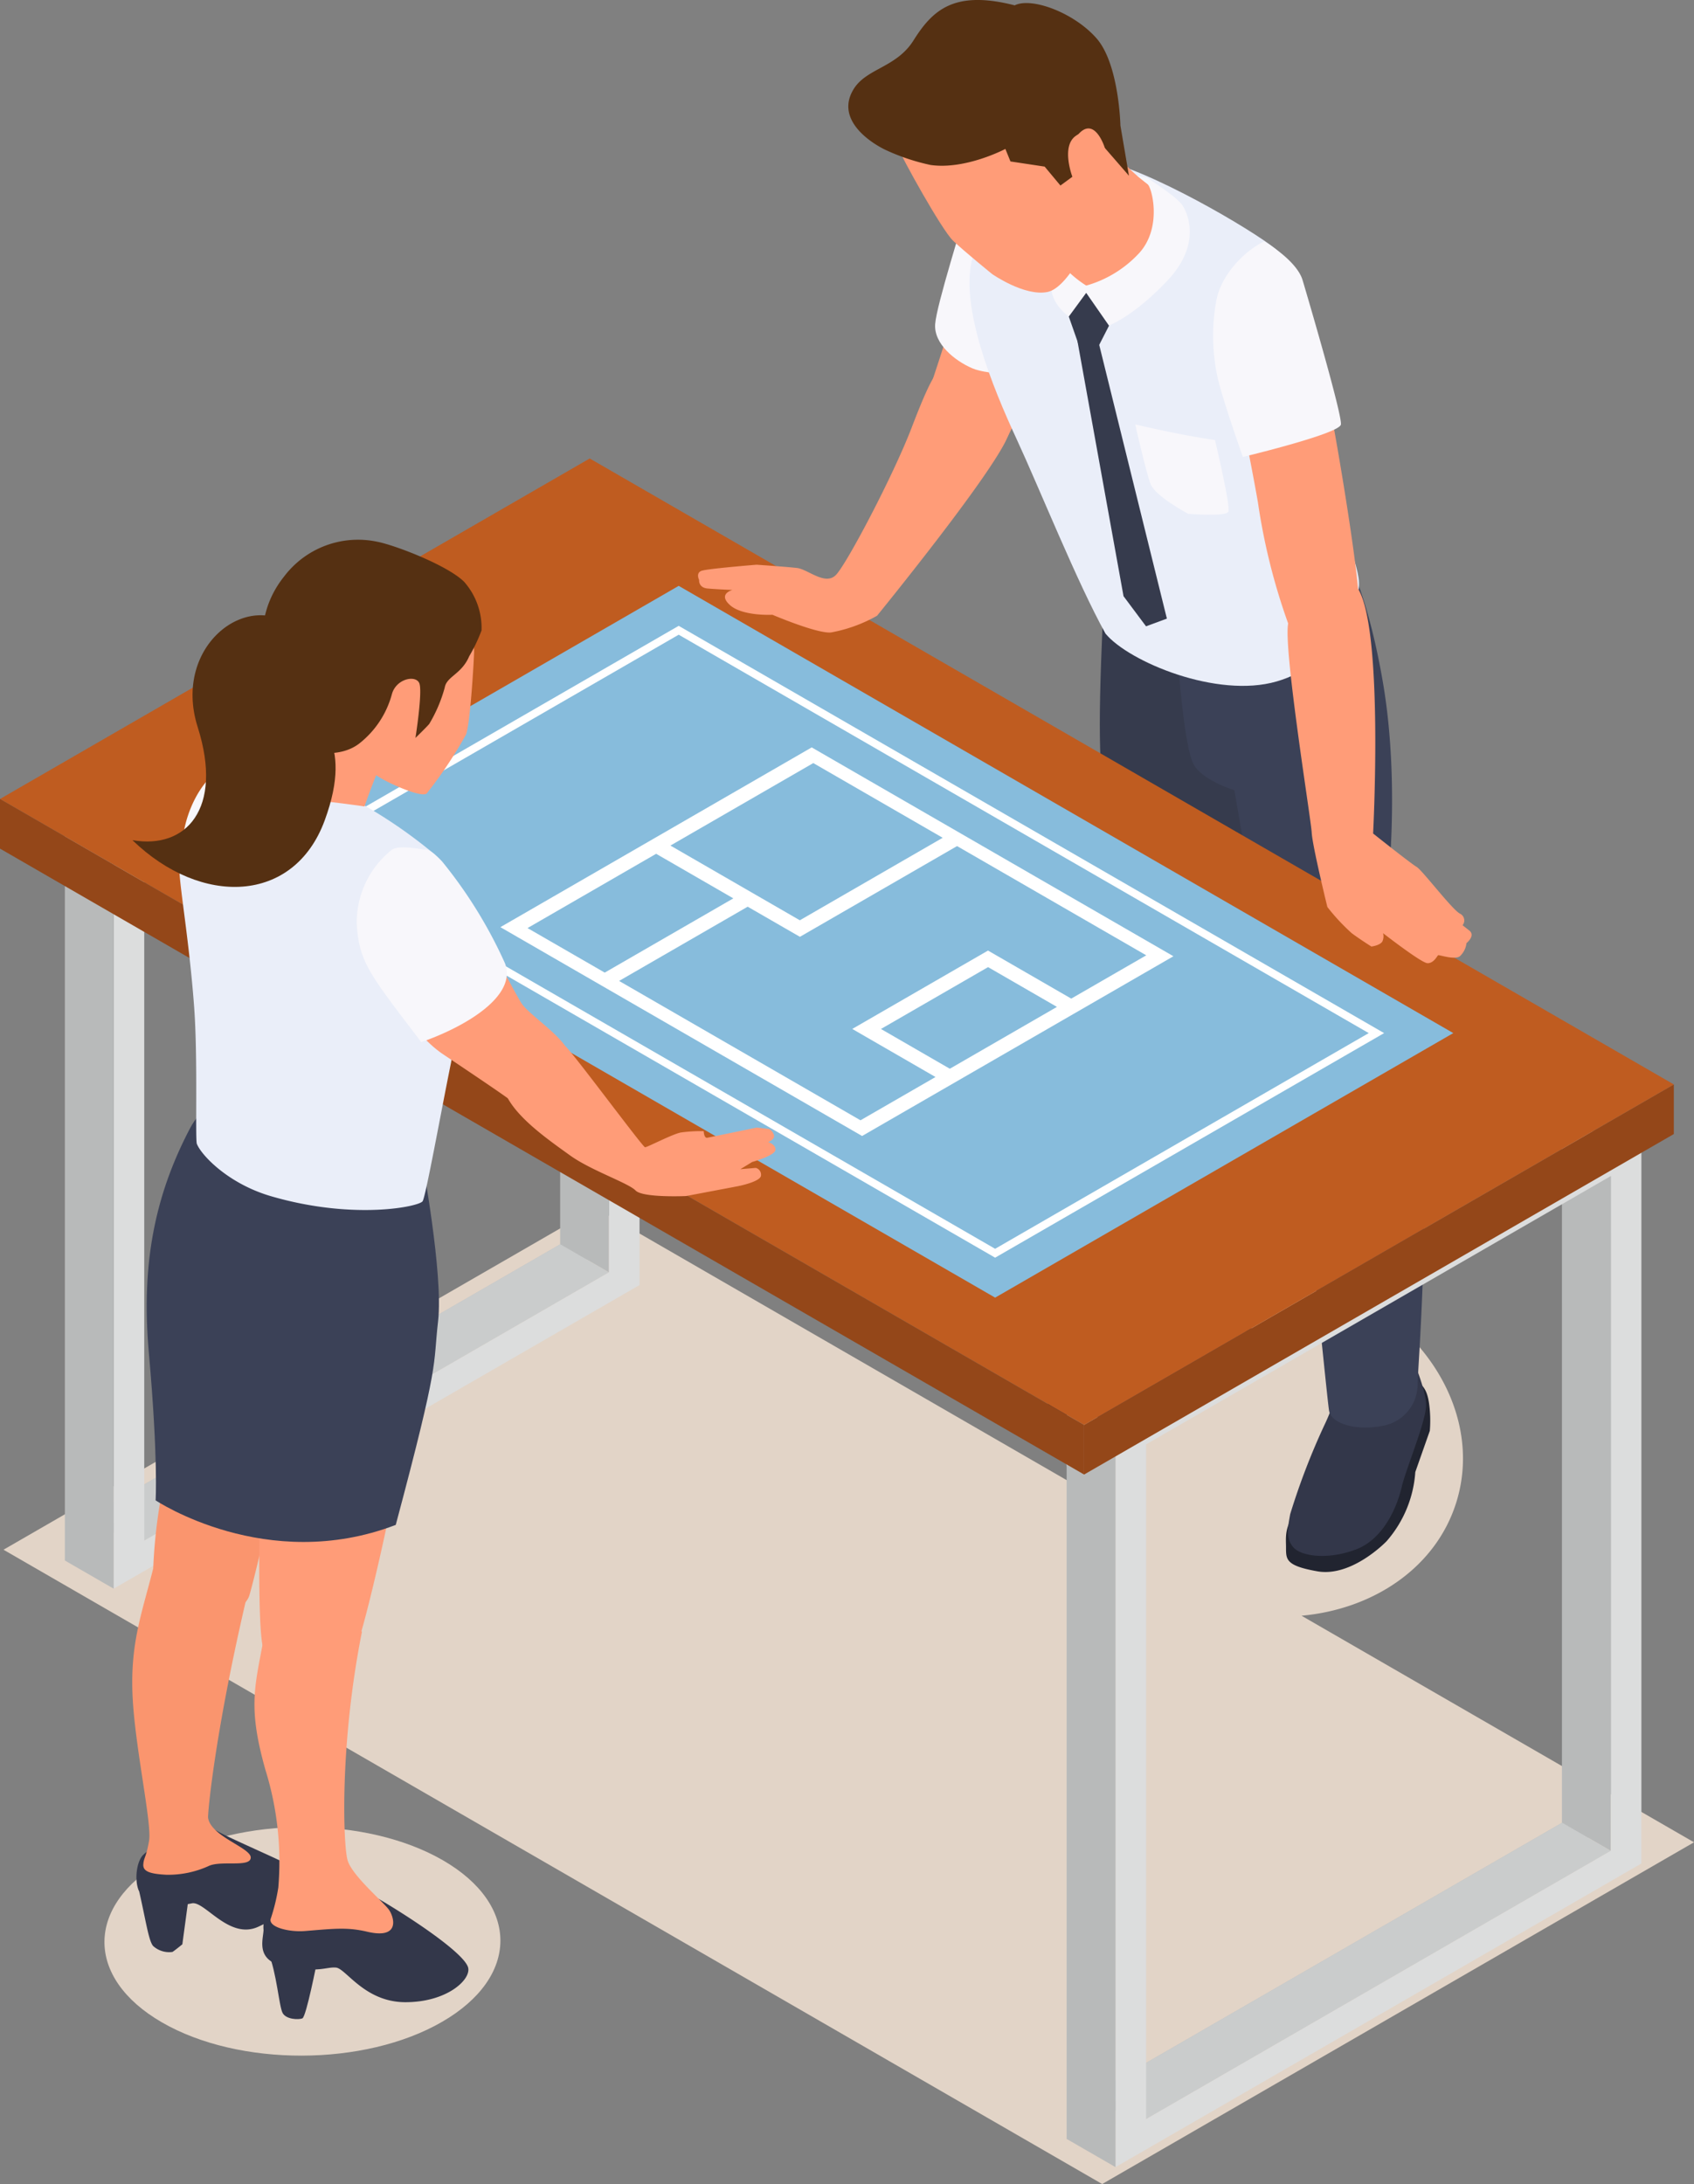
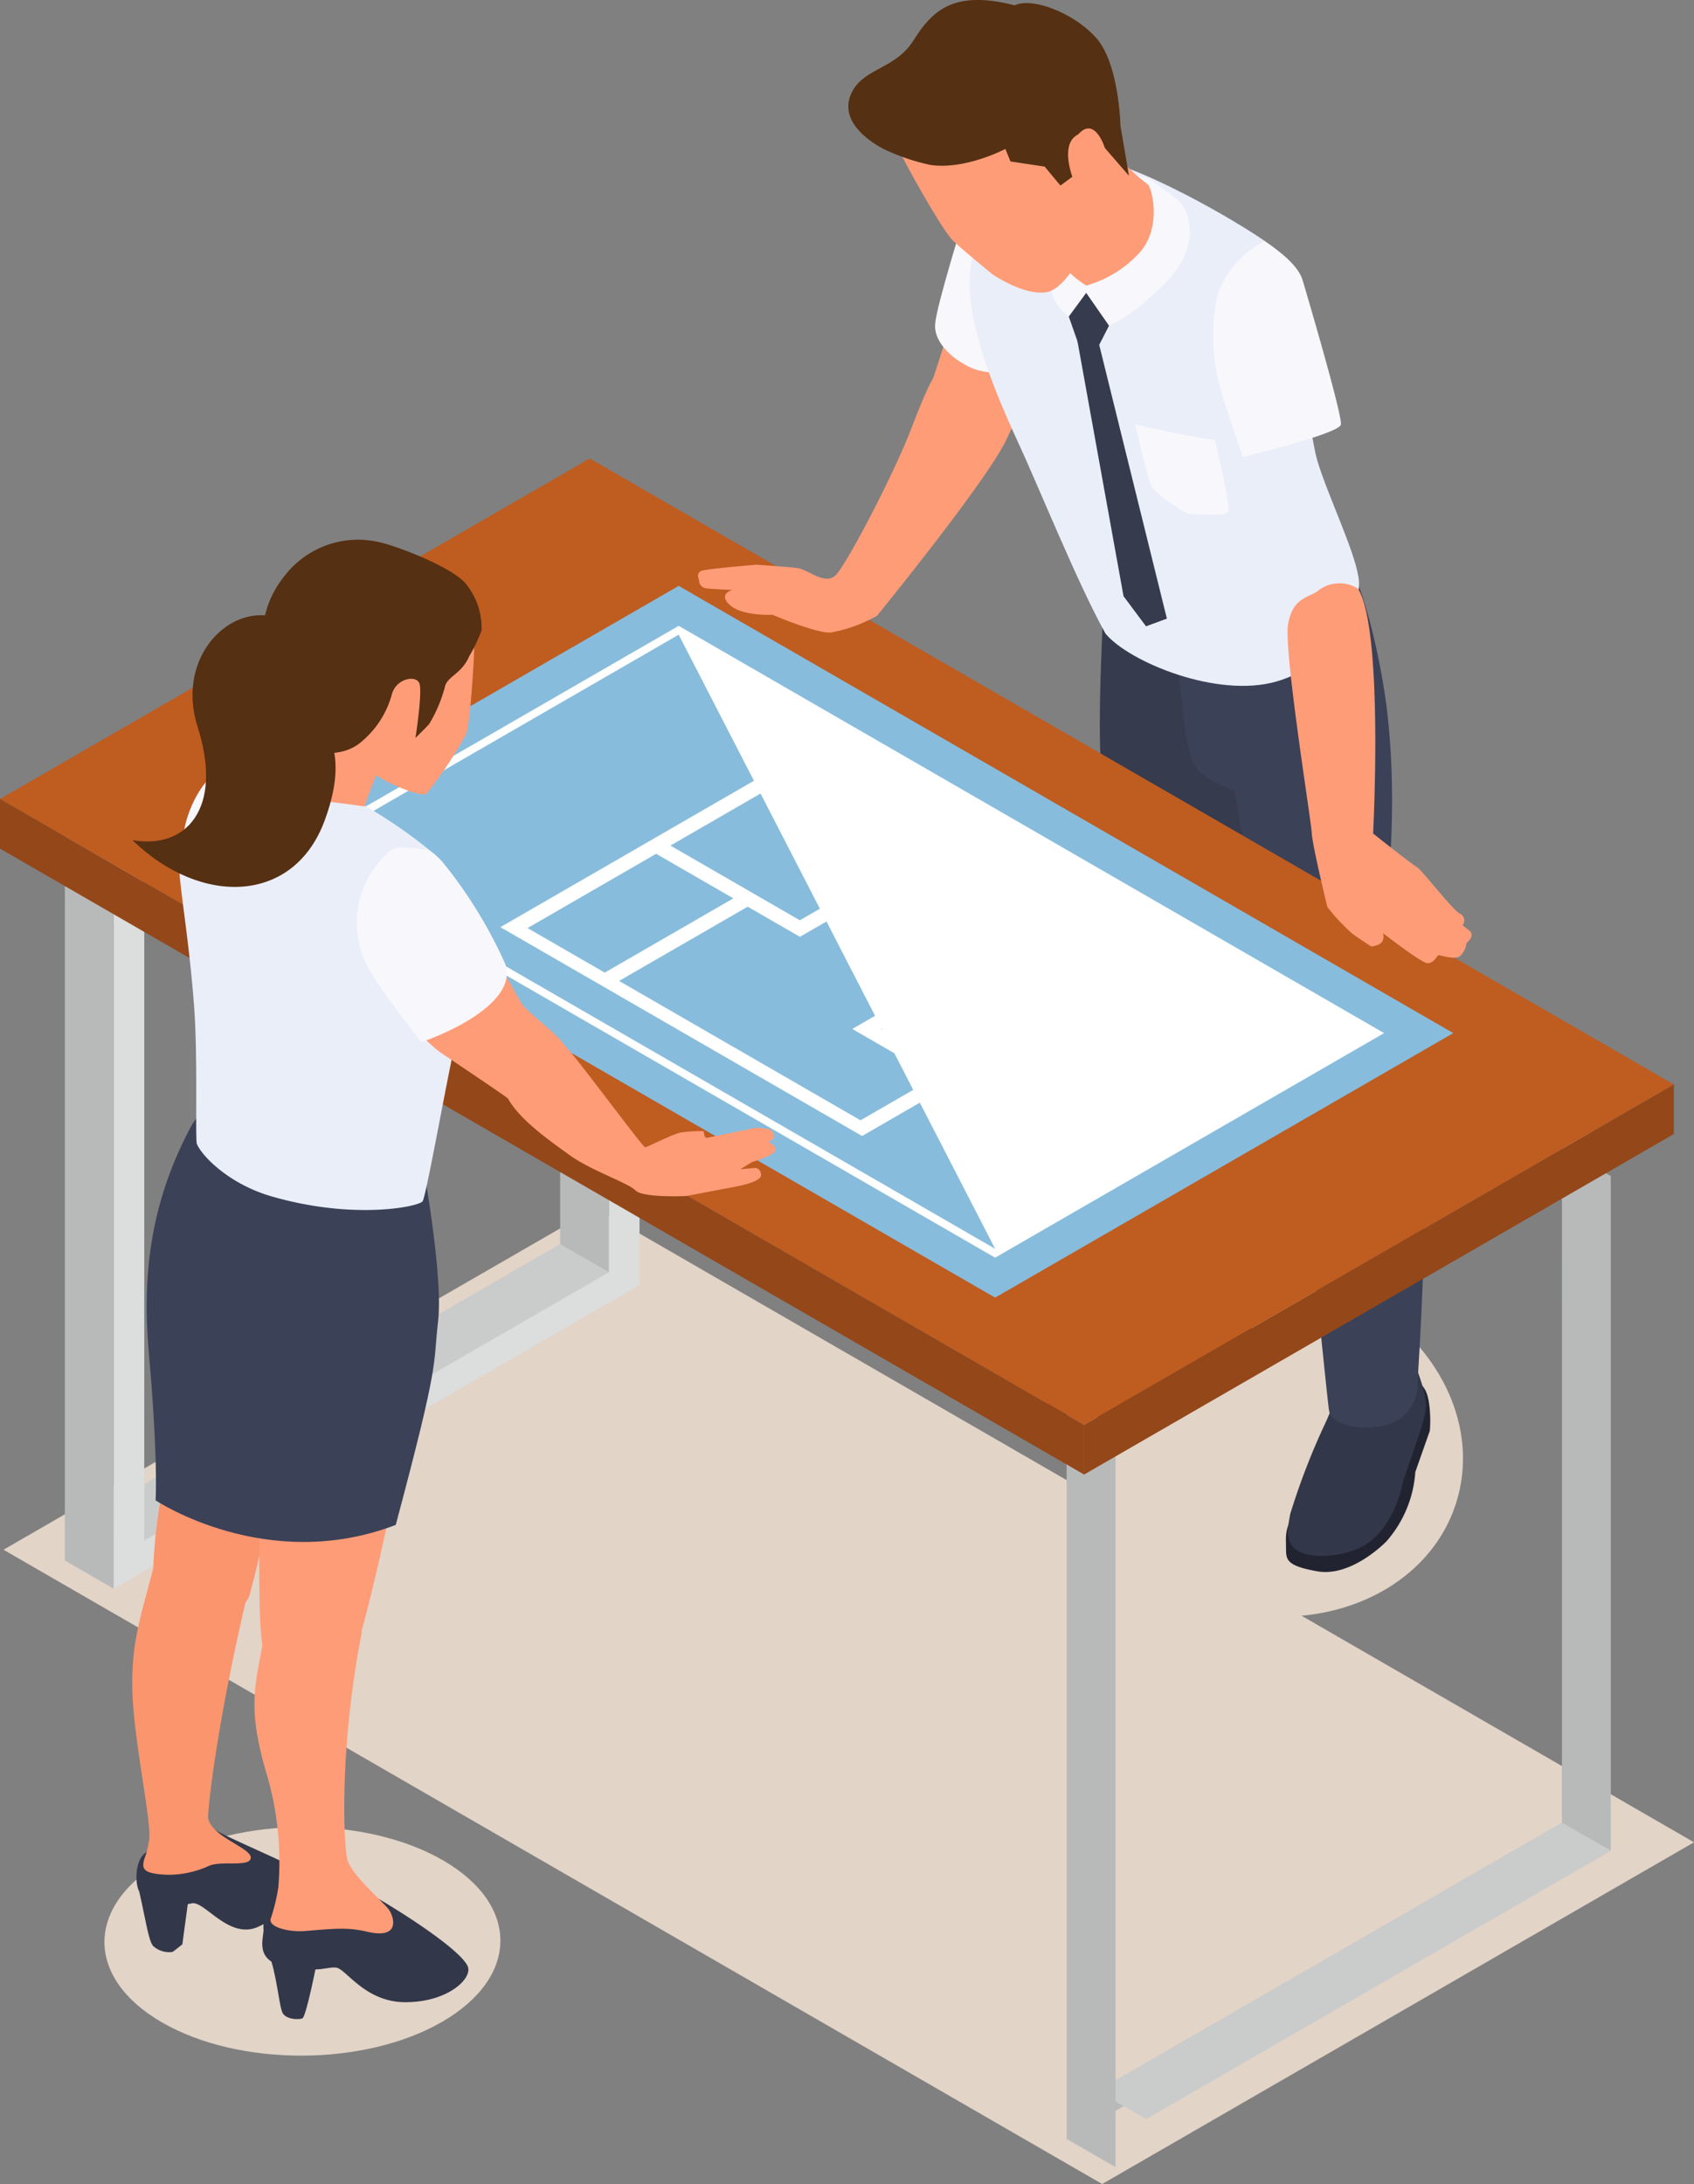
<svg xmlns="http://www.w3.org/2000/svg" width="202.461" height="261.016" viewBox="0 0 202.461 261.016">
  <rect x="0" y="0" width="202.461" height="261.016" fill="#808080" stroke="none" />
  <g id="Group_60558" data-name="Group 60558" transform="translate(0 0)">
    <g id="Group_59948" data-name="Group 59948" transform="translate(0 0)">
      <path id="shadow" d="M13.191,106.183c9.212,5.32,24.194,5.29,33.462-.06s9.318-14,.106-19.32-24.194-5.29-33.462.06-9.318,14-.106,19.32" transform="translate(6.17 135.518)" fill="#e2d4c7" />
      <path id="Path_209831" data-name="Path 209831" d="M12265,1040.831l70.742-40.832,57.043,32.931a18.229,18.229,0,0,1-.57-12.06c3.307-10.83,16.391-16.429,29.219-12.507s20.541,15.878,17.229,26.708c-2.377,7.775-9.789,12.853-18.527,13.649l46.906,27.077-70.734,40.841Z" transform="translate(-12264.58 -855.622)" fill="#e2d4c7" />
      <path id="Path_209696" data-name="Path 209696" d="M68.536,57.728c1.232.013,1.927.781,2.262,2.517a8.751,8.751,0,0,1-.164,4.6c-.456,1.119-2.882,2.238-4.17,2.184s-3.709,1.39-3.709,1.39l-2.871,3.159s-7.871,4.3-10.278,3.628-2.268-1.344-2.7-2.858-.491-2.52,1.471-3.977,20.161-10.64,20.161-10.64" transform="translate(78.548 97.188)" fill="#212430" />
      <path id="Path_209697" data-name="Path 209697" d="M71.84,61.3c1.624.719,2.241,1.344,2.52,3.081a14.87,14.87,0,0,1,.113,3.416l-1.736,4.93A13.975,13.975,0,0,1,69.3,81s-4.125,4.32-8.268,3.593-3.7-1.567-3.752-3.247.056-2.858,2.689-5.77S71.84,61.3,71.84,61.3" transform="translate(96.415 103.197)" fill="#212430" />
-       <path id="Path_209698" data-name="Path 209698" d="M59.307,59c-.169.223-10.3,8.008-11.37,9.352s-1.4,2.41-1.063,3.472.561,3.137,3.081,3.137,7.5-2.241,10.026-5.378,9.631-4.256,10.079-6.159-.953-6.387-.953-6.387Z" transform="translate(78.704 96.028)" fill="#33374a" />
      <path id="Path_209699" data-name="Path 209699" d="M64.91,60.5c-.784,1.457-2.072,5.657-3.193,7.954A82.5,82.5,0,0,0,57.629,79.1c-.282,1.567-.561,2.912.392,3.977s4.143,1.511,7.506.223,4.927-5.262,5.431-7.447,2.968-7.954,2.912-9.859S72.246,60.5,72.246,60.5Z" transform="translate(96.569 101.862)" fill="#33374a" />
      <path id="Path_209700" data-name="Path 209700" d="M49.612,25.295c-.84,18.063-.84,21.841,0,29.487s2.721,22.872,3.142,25.558,9.878,3.679,11.9,1.578,2.268-5.627,2.268-5.627-.252-32.261-.335-34.95-2.1-10.946-2.1-10.946Z" transform="translate(82.463 42.586)" fill="#363b4d" />
      <path id="Path_209701" data-name="Path 209701" d="M52.472,38.65c.11.982.757,10.248,1.932,12.1S59.192,53.7,59.192,53.7s5.042,29.809,7.058,34.6,8.485,3.024,9.661,1.344a30.759,30.759,0,0,0,2.52-5.713S77.254,68.306,77.34,67.3s1.763-14.029-.421-26.631S71.627,24.2,71.627,24.2Z" transform="translate(88.338 40.741)" fill="#3b4157" />
      <path id="Path_209702" data-name="Path 209702" d="M52.891,41.47c-.032.07-.064.137-.1.2C51.544,44.347,50.178,45.5,50.341,52.1c.166,6.768,2.158,31.435,2.324,33.842s4.761,2.353,6.889,1.905S63.7,85.383,63.7,83.591s1.009-20.762,1.4-27.1a40.374,40.374,0,0,0-1.122-11.826Z" transform="translate(84.729 69.817)" fill="#363b4d" />
      <path id="Path_209703" data-name="Path 209703" d="M57.606,53.286c.84,5.431,3.977,37.916,4.256,39.542s3.36,2.463,6.553,1.79a5.042,5.042,0,0,0,4.033-5.04c0-1.567,1.683-22.233,0-32.2S67.8,45,67.8,45Z" transform="translate(96.982 75.755)" fill="#3b4157" />
      <path id="Path_209705" data-name="Path 209705" d="M2.892,59.513v87.894l62.856-36.289V23.224Zm59.2,50.091L6.552,141.67V61.027L62.088,28.961Z" transform="translate(4.869 39.1)" fill="#b8baba" />
      <path id="Path_209706" data-name="Path 209706" d="M24.951,25.362l5.821,3.36v80.643L24.951,106Z" transform="translate(42.007 42.698)" fill="#b8baba" />
      <path id="Path_209707" data-name="Path 209707" d="M4.256,87.478l5.821,3.36L65.612,58.774l-5.818-3.362Z" transform="translate(7.165 93.289)" fill="#cacccc" />
      <path id="Path_209708" data-name="Path 209708" d="M5.061,60.765v87.894L67.915,112.37V24.476Zm59.2,50.091L8.719,142.922V62.279L64.257,30.213Z" transform="translate(8.52 41.207)" fill="#dcdddd" />
      <path id="Path_209709" data-name="Path 209709" d="M2.893,36.746l5.821,3.36V128l-5.821-3.36Z" transform="translate(4.87 61.865)" fill="#b8baba" />
      <path id="Path_209710" data-name="Path 209710" d="M47.512,85.274v87.894l62.854-36.289V48.985Zm59.2,50.091L51.17,167.431V86.788l55.538-32.066Z" transform="translate(79.988 82.469)" fill="#b8baba" />
      <path id="Path_209711" data-name="Path 209711" d="M69.571,51.123l5.821,3.36v80.643l-5.821-3.36Z" transform="translate(117.126 86.068)" fill="#b8baba" />
      <path id="Path_209712" data-name="Path 209712" d="M48.876,113.239,54.7,116.6l55.536-32.063-5.818-3.362Z" transform="translate(82.284 136.659)" fill="#cacccc" />
-       <path id="Path_209713" data-name="Path 209713" d="M49.681,86.526V174.42l62.854-36.289V50.237Zm59.2,50.091L53.339,168.683V88.04l55.538-32.066Z" transform="translate(83.64 84.577)" fill="#dcdddd" />
      <path id="Path_209714" data-name="Path 209714" d="M47.512,62.508l5.821,3.36v87.894l-5.821-3.36Z" transform="translate(79.989 105.235)" fill="#b8baba" />
      <path id="Path_209715" data-name="Path 209715" d="M48.283,94.92l70.48-40.693V48.294L48.283,88.987Z" transform="translate(81.286 81.305)" fill="#944719" />
      <path id="Path_209716" data-name="Path 209716" d="M129.569,135.917l70.48-40.69L70.48,20.418,0,61.111Z" transform="translate(0 34.375)" fill="#bf5c20" />
      <path id="Path_209717" data-name="Path 209717" d="M129.569,110.388v5.933L0,41.515V35.582Z" transform="translate(0 59.904)" fill="#944719" />
      <path id="Path_209718" data-name="Path 209718" d="M45.855,12.517c-1.68,6.832-3.977,12.6-4.648,15.457s1.454,6.384,3.36,8.01,6.73-4.916,6.73-4.916,4.527-8.861,4.863-12.223-10.3-6.328-10.3-6.328" transform="translate(69.159 21.074)" fill="#ff9c78" />
      <path id="Path_209719" data-name="Path 209719" d="M63.872,16.895c-1.009-.561-3.137-.392-3.7-.392s-1.363,1.124-3.548,6.838-7.785,16.353-9.073,17.642-3.336-.7-4.653-.848-4.822-.389-4.822-.389-5.775.47-6.54.717-.325,1.1-.325,1.1-.1.926,1.006,1.025,2.976.177,2.976.177-1.793.464-.287,1.811,5.069,1.151,5.069,1.151,5.321,2.27,6.988,2.117a17.519,17.519,0,0,0,5.517-2S66.32,28.866,68.112,24.4s-4.24-7.506-4.24-7.506" transform="translate(52.343 27.744)" fill="#ff9c78" />
      <path id="Path_209720" data-name="Path 209720" d="M52.458,6.293c-2.74.293-6.1,4.044-6.773,6.846S41.82,25.8,41.654,28.148,44,32.516,46.077,33.413s6.779.727,9.521.392-3.14-27.512-3.14-27.512" transform="translate(70.112 10.596)" fill="#f8f7fb" />
      <path id="Path_209721" data-name="Path 209721" d="M59.645,7.195c6.846,1.849,19.018,9.215,20.529,10.812S83.523,38.8,84.755,42.942s4.422,10.643,4.927,14S87.014,67.252,79.9,69.324s-17.684-2.353-20.465-5.713C56.022,57.45,51.6,46.385,48.8,40.337s-6.945-16.042-5.209-21.812,1.736-5.936,3.977-7.337S59.645,7.195,59.645,7.195" transform="translate(72.691 12.114)" fill="#eaeef9" />
      <path id="Path_209722" data-name="Path 209722" d="M49.868,23.5s4.7,2.576,6.384,4.761,6.161.223,8.794-2.8S68.4,19.816,67.286,18.4s-4.7-3.137-6.553-6.33S55.3,3.39,55.3,3.39L42.979,9.044Z" transform="translate(72.357 5.708)" fill="#ff9c78" />
      <path id="Path_209723" data-name="Path 209723" d="M55.7,8.827c.523.4,1.782,5.123-.945,8.2a13.693,13.693,0,0,1-6.376,3.937v.872s2.729,4.009,2.729,3.923,2.756-.955,6.921-5.332,2.5-8.11,1.809-9.113-4.251-3.274-4.251-3.274l-1.138-.215Z" transform="translate(81.443 13.168)" fill="#f8f7fb" />
      <path id="Path_209724" data-name="Path 209724" d="M52.261,14.434s-.193.231-1.256-.258a13.225,13.225,0,0,1-2.759-2.327L47.042,13s-1.194,2.5,1.887,4.881c.7-.832,2.077-2.831,2.077-2.831Z" transform="translate(78.813 19.951)" fill="#f8f7fb" />
      <path id="Path_209725" data-name="Path 209725" d="M58.617,12.417c3.024,3.3,5.265,6.384,5.321,8.064s-3.137,8.885-5.88,9.443-6.607-2.136-6.607-2.136-3.344-2.708-4.688-4-6.105-9.857-6.722-11.424.652-3.7,1.382-5.5,10.3-3.921,10.3-3.921Z" transform="translate(67.136 4.971)" fill="#ff9c78" />
      <path id="Path_209726" data-name="Path 209726" d="M47.625,19.719C51.8,20.31,56.55,17.8,56.55,17.8l.609,1.495,4.087.617,1.884,2.26,1.428-1.047s-1.406-3.679.443-4.911,2.912.867,2.912.867L71.32,21,70.3,15s-.156-7.326-2.845-10.407S59.679-.37,57.664.639c-7.28-1.868-9.835.6-12.1,4.2-2.034,3.236-5.609,3.325-7.138,5.794-2.38,3.84,2.477,6.693,3.956,7.353a25.147,25.147,0,0,0,5.241,1.734" transform="translate(63.608 0)" fill="#553012" />
      <path id="Path_209727" data-name="Path 209727" d="M48.652,9.154a1.642,1.642,0,0,1-.239-2.732c1.527-1.734,2.616.14,3.081,1.366s.609,4.221-.166,4.575a2.512,2.512,0,0,1-1.849-.2Z" transform="translate(80.461 9.632)" fill="#ff9c78" />
-       <path id="Path_209728" data-name="Path 209728" d="M55.212,17.077c.126,4.369,1.092,7.938,2.184,14.239a74.553,74.553,0,0,0,3.612,14.451c1.387,3.446,8.665,2.225,8.448-2.772s-3.07-21.506-3.534-23.4-10.71-2.52-10.71-2.52" transform="translate(92.951 28.751)" fill="#ff9c78" />
      <path id="Path_209729" data-name="Path 209729" d="M60.133,10.749c-2.3,1.106-5.2,3.964-5.748,7.2a23.5,23.5,0,0,0,.252,9.408c.714,2.858,2.941,9.156,2.941,9.156s11.55-2.767,11.719-3.88-3.864-14.853-4.578-17.247-4.586-4.634-4.586-4.634" transform="translate(90.963 18.098)" fill="#f8f7fb" />
      <path id="Path_209730" data-name="Path 209730" d="M60.86,26.983c-1.344.84-2.855.84-3.446,3.821S60.147,54.2,60.23,55.8s1.87,8.882,1.87,8.882a23.9,23.9,0,0,0,2.917,3.137c1.068.792,2.345,1.589,2.345,1.589s1.232-.145,1.369-.754a1.446,1.446,0,0,0,.027-.84s4.549,3.542,5.295,3.583,1.181-.878,1.283-.95,1.889.574,2.568.15a2.532,2.532,0,0,0,.824-1.6s1.122-.888.325-1.511l-.794-.623a.9.9,0,0,0-.3-1.379c-.942-.467-4.519-5.209-5.2-5.6S67.567,55.9,67.567,55.9s1.272-24.264-1.8-29.25a4.121,4.121,0,0,0-4.906.338" transform="translate(96.542 43.713)" fill="#ff9c78" />
      <path id="Path_209731" data-name="Path 209731" d="M49.679,13.042,47.6,15.876l1.186,3.387,2.147.585,1.473-2.882Z" transform="translate(80.139 21.958)" fill="#363b4d" />
      <path id="Path_209732" data-name="Path 209732" d="M48.51,14.943l-.521.7,5.5,30.45,2.689,3.6,2.493-.92L50.519,15.8Z" transform="translate(80.791 25.158)" fill="#363b4d" />
      <path id="Path_209733" data-name="Path 209733" d="M50.559,18.9s1.264,5.63,1.838,7.122,4.5,3.561,4.5,3.561,4.514.373,4.8-.258-1.607-8.56-1.607-8.56-3.676-.486-9.535-1.865" transform="translate(85.118 31.825)" fill="#f8f7fb" />
      <path id="Path_209734" data-name="Path 209734" d="M157.156,79.541,64.58,26.091,9.822,57.705,102.4,111.156Z" transform="translate(16.536 43.926)" fill="#87bcdc" />
-       <path id="Path_209735" data-name="Path 209735" d="M97.21,103.383,12.9,54.709,59.391,27.871,143.7,76.545ZM14.742,54.709,97.21,102.323l44.651-25.778L59.391,28.931Z" transform="translate(21.724 46.923)" fill="#fff" />
+       <path id="Path_209735" data-name="Path 209735" d="M97.21,103.383,12.9,54.709,59.391,27.871,143.7,76.545ZM14.742,54.709,97.21,102.323L59.391,28.931Z" transform="translate(21.724 46.923)" fill="#fff" />
      <path id="Path_209736" data-name="Path 209736" d="M59.493,33.285,22.286,54.767l43.229,24.96,37.21-21.482ZM25.53,54.877,40.9,46l9.226,5.327L34.756,60.2Zm10.943,6.317,15.369-8.872,6.242,3.6,1.707-.985,17.075-9.859-1.717-.993L58.074,53.946,42.608,45.017l17.075-9.859L99.478,58.134l-8.966,5.174-9.948-5.743L64.342,66.931l1.717.993,8.23,4.753L65.324,77.85Zm44.1-1.65,8.23,4.753L76,71.689l-8.23-4.753Z" transform="translate(37.519 56.038)" fill="#fff" />
      <path id="Path_209737" data-name="Path 209737" d="M21.036,34.35a13.033,13.033,0,0,0-8.531.606c-1.293.706-3.29,3.091-4.151,6.773s1.331,7.162,3.25,9.591S25.148,42.6,25.148,42.6Z" transform="translate(13.74 57.055)" fill="#f8f7fb" />
      <path id="Path_209738" data-name="Path 209738" d="M8.9,84.118c-.58.137-.6-.746-2,.574-.762.717-1.073,2.8-.6,4.149a3.065,3.065,0,0,0,3.277,1.921,12.861,12.861,0,0,0,3.134-.268c1.524-.3,4.444,4.4,7.927,2.8,6.449-2.971,4.908-6.537,4.28-7.044s-8.1-3.69-9.2-4.4a3.8,3.8,0,0,0-2.5-.435Z" transform="translate(10.231 136.974)" fill="#33374a" />
      <path id="Path_209739" data-name="Path 209739" d="M13.022,86.625a3.708,3.708,0,0,0-1.189,3.083c-.051,1.253-1.06,3.789,2.887,4.439s4.575-.046,5.764.051,3.424,4.143,8.316,4.138,7.745-2.622,7.5-4.063c-.421-2.49-14.827-11.032-15.277-10.53-.821.912-8,2.882-8,2.882" transform="translate(19.666 140.95)" fill="#33374a" />
      <path id="Path_209740" data-name="Path 209740" d="M11.329,50.756C7.962,56.55,6.464,61.066,7.245,67.407s.971,24.138.349,27.27a63.322,63.322,0,0,0-.781,9.787c.078.47,1.331,2.973,5.4,3.365s5.794-1.642,6.108-2.5,4.932-18.871,4.618-27.09,2.506-21.452,1.567-23.956-13.179-3.523-13.179-3.523" transform="translate(11.446 85.451)" fill="#fa956e" />
      <path id="Path_209741" data-name="Path 209741" d="M13.025,51.514c-.706.939-5.246,10.8-3.21,18.165s5.088,10.96,5.48,14.169-.47,24.662.625,26.7,9.945,2.348,11.118-.706,5.874-23.068,6.969-34.419a154.859,154.859,0,0,0,.784-19.209c0-.392-21.766-4.7-21.766-4.7" transform="translate(15.646 86.727)" fill="#ff9c78" />
      <path id="Path_209742" data-name="Path 209742" d="M17.557,49.286c-2.788-.373-4.535.255-5.842,2.745-4.039,7.7-5.9,15.862-4.927,26.8C7.923,91.576,7.6,96.5,7.6,96.5s13.262,8.856,28.7,2.933c5.351-20.022,4.417-18.744,5.061-24.361s-1.964-19.5-1.964-19.5Z" transform="translate(10.999 82.809)" fill="#3b4157" />
      <path id="Path_209743" data-name="Path 209743" d="M14.209,71.149c-.939.547-.939.464-1.919,5.673s-1.683,7.715.354,14.918a37.019,37.019,0,0,1,1.54,14.051,22.712,22.712,0,0,1-.926,3.792c-.182,1,2.305,1.554,4.06,1.417,3.328-.263,5.042-.5,7.468.075,3.945.934,3.269-1.634,2.657-2.565s-4.473-4.135-4.989-6-.958-13.8,1.72-27.251c.086-.435-9.967-4.108-9.967-4.108" transform="translate(19.08 119.783)" fill="#ff9c78" />
      <path id="Path_209744" data-name="Path 209744" d="M8.389,69.862c-1.377,5.41-2.708,8.856-2.472,14.963S8.26,100.291,7.9,102.373s-.617,1.943-.687,2.807.781,1.154,2.748,1.259a11.647,11.647,0,0,0,5.152-1.087c1.543-.625,4.895.228,4.94-.955s-4.785-2.528-5.1-4.771c-.054-.373.706-9.51,4.473-25.754.657-2.836-11.032-4.009-11.032-4.009" transform="translate(9.916 117.616)" fill="#fa956e" />
      <path id="Path_209745" data-name="Path 209745" d="M26.593,37.083A58.056,58.056,0,0,1,38.529,44.8c1.068,1.159,3.1,19.219,1.921,25.013S37.472,85.6,37.083,86.24s-8.2,2.294-18.1-.59c-5.16-1.5-8.362-4.922-8.885-6.266-.209-.537.126-10.214-.322-16.327C9.1,53.85,7.661,46.918,8.039,45.225c.625-2.818,2.659-8.3,6.575-10.02a13.848,13.848,0,0,1,7.517-1.017Z" transform="translate(13.429 57.317)" fill="#eaeef9" />
      <path id="Path_209746" data-name="Path 209746" d="M14.849,31.058c.078,4.307-2.348,10.648-3.132,11.743s5.716,3.132,7.828,3.368,4.4.569,4.4.569,2.273-6.652,3.486-7.747-1.073-9.382-1.269-9.5-11.314,1.567-11.314,1.567" transform="translate(19.616 49.64)" fill="#ff9c78" />
      <path id="Path_209747" data-name="Path 209747" d="M25.9,27.2c1.6,2.74,2.863,3.014,2.777,5.072s-.491,8.456-.955,9.709a51.876,51.876,0,0,1-4.693,7.044c-.625.666-5.756-1.715-6.288-2.38s.9-9.851,1.055-10.793S25.9,27.2,25.9,27.2" transform="translate(27.982 45.79)" fill="#ff9c78" />
      <path id="Path_209748" data-name="Path 209748" d="M36.406,37.956c-.91,2.152-2.7,2.4-2.925,3.746a17.2,17.2,0,0,1-1.849,4.337c-.242.306-1.65,1.675-1.65,1.675s.861-5.456.47-6.513-2.78-.588-3.287,1.291a11.2,11.2,0,0,1-3.937,5.92c-2.209,1.666-5.6,1.285-8.1.142s-1.532-4.447-2.394-6.913-2.458-8.193,1.535-13.2a11.076,11.076,0,0,1,11.134-4.176c2.074.392,8.4,2.8,10.4,4.793a8.319,8.319,0,0,1,2.077,5.81,19.344,19.344,0,0,1-1.476,3.091" transform="translate(19.671 40.477)" fill="#553012" />
      <path id="Path_209749" data-name="Path 209749" d="M22.588,49.012c.118.547-.929,1.275.515,3.867S28.038,57.9,30.539,59.7s6.964,3.29,7.825,4.189,6.027.666,6.027.666l6.186-1.173s2.662-.51,2.777-1.253a.841.841,0,0,0-.625-.939l-1.841.156,1.412-.861s2.662-.743,2.777-1.409-.861-.979-.861-.979.9-.311.666-.9-.625-.666-.625-.666l-1.409-.158-5.912,1.216c-.392.078-.429-.789-.429-.789a17.052,17.052,0,0,0-2.74.161c-1.02.2-3.993,1.763-4.267,1.763s-8.791-11.539-9.543-12.092-7.369,2.383-7.369,2.383" transform="translate(37.595 78.387)" fill="#ff9c78" />
      <path id="Path_209750" data-name="Path 209750" d="M25.079,38.769c-2.678-1.4-5.528-.3-6.333.714A9,9,0,0,0,16.3,47c.625,4.071,5.126,11.977,9.392,14.835s7.047,4.736,8.145,5.56,7.24-3.094,7.044-5.206-4.814-4.932-5.794-6.422-7.648-14.389-8.456-15.344a21.657,21.657,0,0,0-1.548-1.653" transform="translate(27.252 64.153)" fill="#ff9c78" />
      <path id="Path_209751" data-name="Path 209751" d="M23.959,38c-1.7-.271-3.089-.424-3.837,0a11.116,11.116,0,0,0-4.229,8.721c.215,4.763,1.658,6.293,7.71,14.292,5.262-1.827,11.507-5.515,10.01-9.422a54.914,54.914,0,0,0-7.5-12.151C24.5,37.69,23.959,38,23.959,38" transform="translate(26.741 63.534)" fill="#f8f7fb" />
      <path id="Path_209752" data-name="Path 209752" d="M11.946,86.95c1.009,2.383,1.293,6.47,1.723,7.246s1.892.818,2.356.641,1.75-6.787,1.75-6.787Z" transform="translate(20.111 146.384)" fill="#33374a" />
      <path id="Path_209753" data-name="Path 209753" d="M6.2,84.252c.792,3.473,1.114,5.826,1.65,6.47a2.846,2.846,0,0,0,2.319.714c.284-.18,1.178-.91,1.178-.91l.749-5.55Z" transform="translate(10.446 141.842)" fill="#33374a" />
      <path id="Path_209754" data-name="Path 209754" d="M25.712,29.264c-5.686-5.4-15.127,1.691-12.014,11.5S12.27,55.4,5.9,54.28c8.212,7.954,19.3,7.627,22.974-2.348s-1.607-11.754-1.264-14.4-1.895-8.271-1.895-8.271" transform="translate(9.928 46.129)" fill="#553012" />
    </g>
  </g>
</svg>